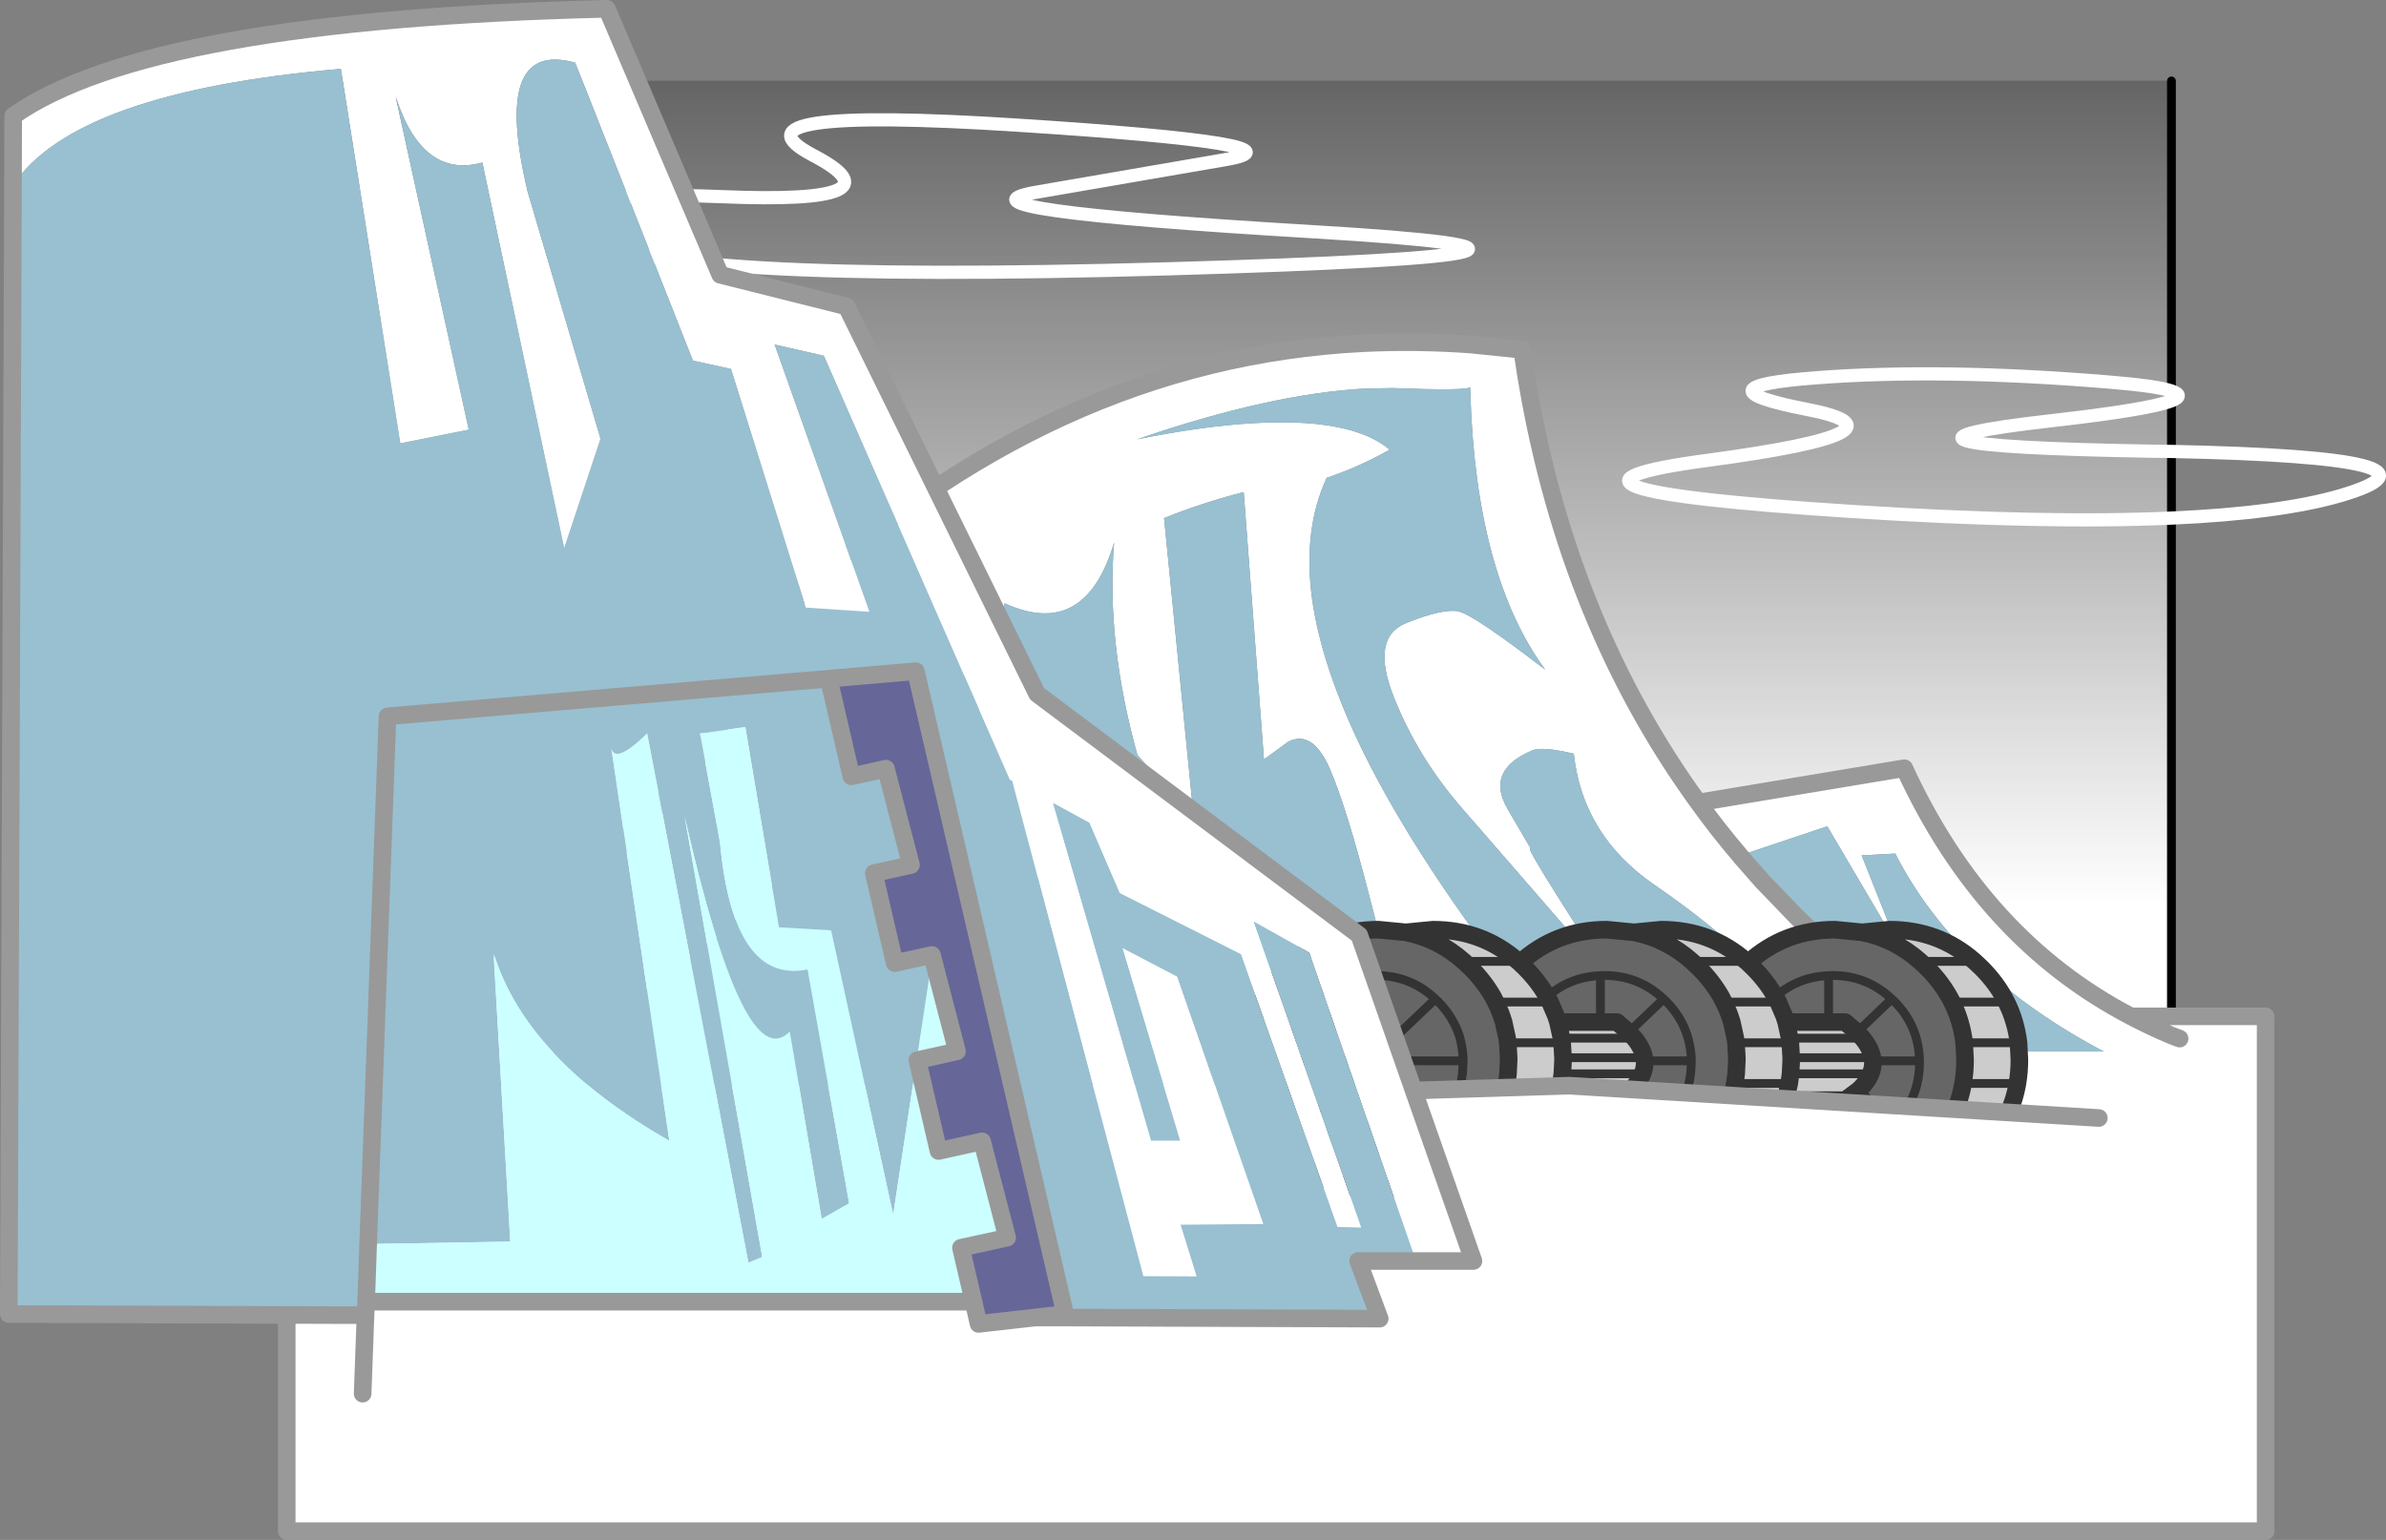
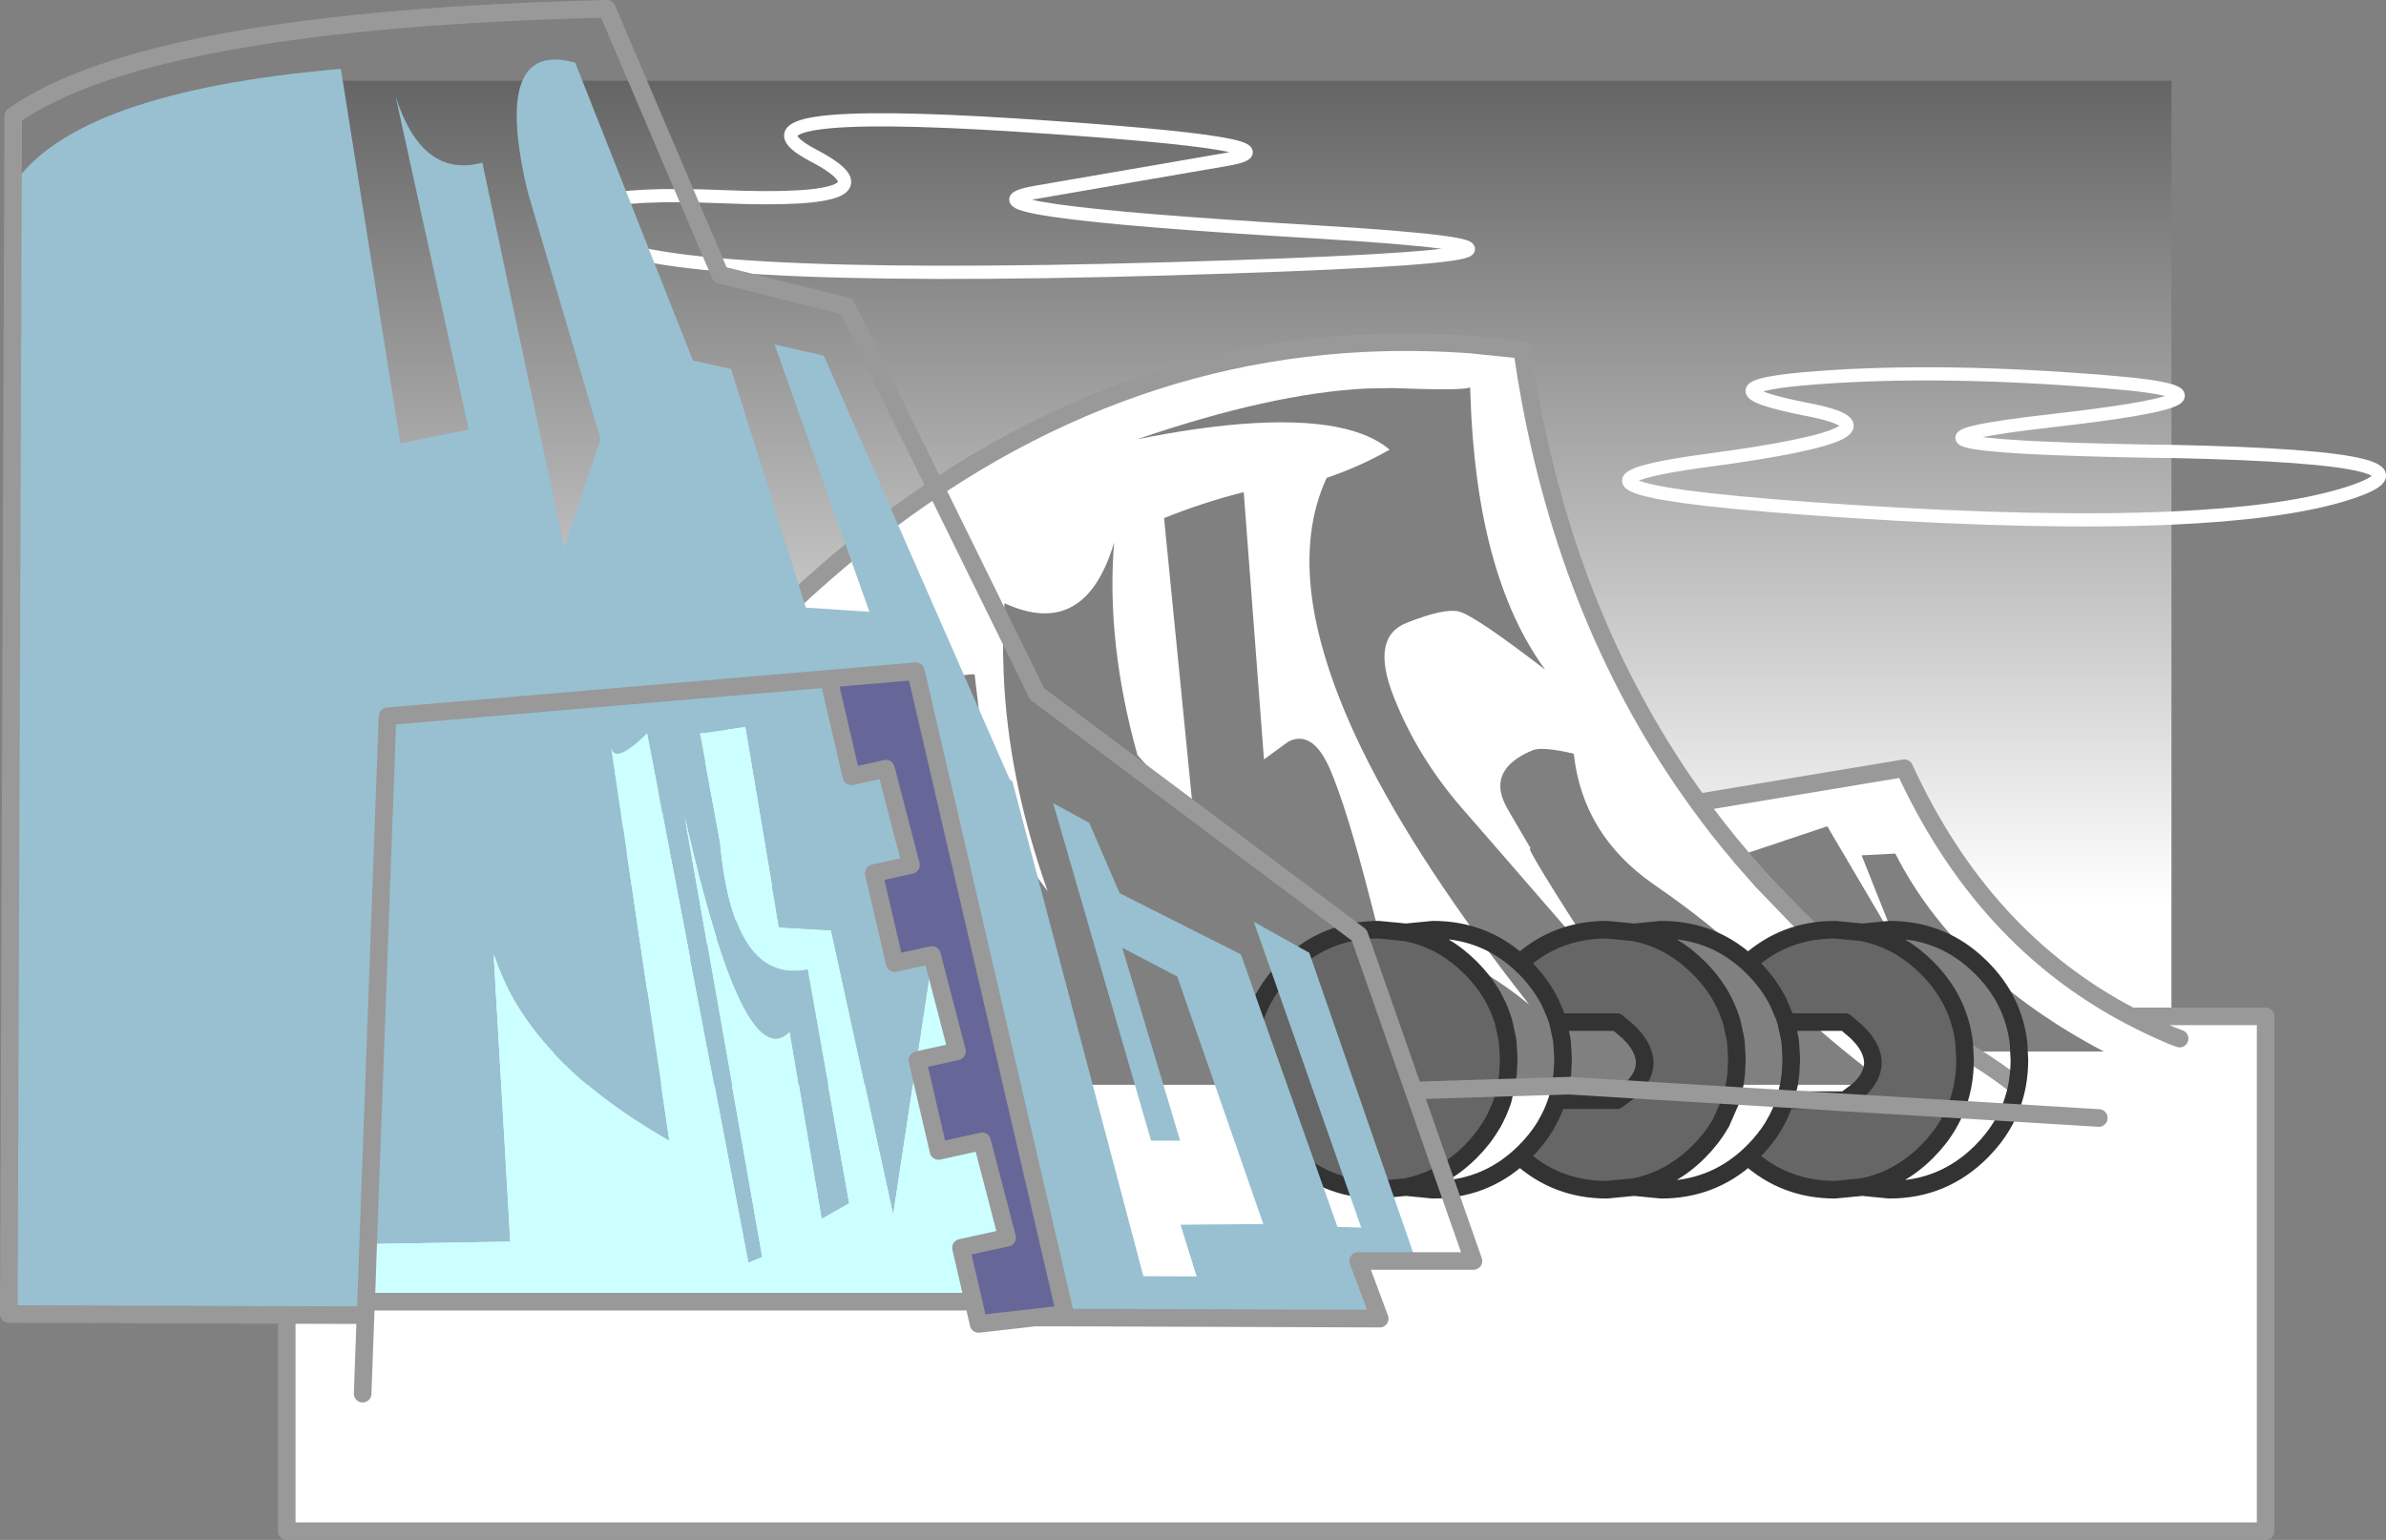
<svg xmlns="http://www.w3.org/2000/svg" height="350.0px" width="542.15px">
  <rect width="100%" height="100%" fill="#808080" stroke="none" />
  <g transform="matrix(1.0, 0.0, 0.0, 1.0, 82.65, 25.25)">
    <path d="M-12.05 -6.85 L-12.05 -6.9 410.75 -6.9 410.75 -6.85 410.75 63.6 Q407.3 62.45 396.15 61.55 358.45 58.45 330.2 60.6 301.9 62.7 327.95 67.8 354.0 72.85 305.55 79.35 257.05 85.8 338.25 91.0 381.9 93.8 410.75 92.5 381.9 93.8 338.25 91.0 257.05 85.8 305.55 79.35 354.0 72.85 327.95 67.8 301.9 62.7 330.2 60.6 358.45 58.45 396.15 61.55 407.3 62.45 410.75 63.6 L410.75 65.85 410.75 77.35 410.75 92.5 410.75 205.75 401.55 205.75 Q367.85 188.15 350.05 149.35 L303.25 157.15 Q273.85 116.65 264.45 62.15 L264.45 62.05 264.2 60.7 263.2 54.25 252.4 53.15 252.15 53.1 Q239.45 52.15 227.1 52.75 156.15 56.3 96.75 112.25 63.85 179.7 -1.2 205.75 L-12.05 205.75 -12.05 -6.85 M410.75 65.85 Q405.65 67.85 383.65 70.35 333.4 76.05 406.3 77.3 L410.75 77.35 406.3 77.3 Q333.4 76.05 383.65 70.35 405.65 67.85 410.75 65.85 M182.75 35.85 Q300.3 32.45 215.45 27.4 130.6 22.35 152.75 18.45 L195.65 11.05 Q216.4 7.55 148.6 3.2 80.8 -1.15 102.1 10.05 123.4 21.2 81.45 19.45 39.45 17.7 52.35 28.45 65.15 39.2 182.75 35.85 65.15 39.2 52.35 28.45 39.45 17.7 81.45 19.45 123.4 21.2 102.1 10.05 80.8 -1.15 148.6 3.2 216.4 7.55 195.65 11.05 L152.75 18.45 Q130.6 22.35 215.45 27.4 300.3 32.45 182.75 35.85" fill="url(#gradient0)" fill-rule="evenodd" stroke="none" />
    <path d="M-12.05 205.75 L-1.2 205.75 Q63.85 179.7 96.75 112.25 156.15 56.3 227.1 52.75 239.45 52.15 252.15 53.1 L252.4 53.15 263.2 54.25 264.2 60.7 264.45 62.05 264.45 62.15 Q273.85 116.65 303.25 157.15 L350.05 149.35 Q367.85 188.15 401.55 205.75 L410.75 205.75 432.15 205.75 432.15 322.75 -17.5 322.75 -17.5 205.75 -12.05 205.75 M364.25 213.75 L395.4 213.75 Q361.95 196.1 348.0 168.75 L340.35 169.15 348.5 189.65 332.55 162.55 312.7 169.2 312.8 169.35 317.75 175.0 325.65 183.2 Q337.9 195.3 352.45 205.75 L359.75 210.8 364.25 213.75 366.2 215.0 Q371.4 218.25 375.25 221.3 371.4 218.25 366.2 215.0 L364.25 213.75 M401.55 205.75 Q406.0 208.1 410.75 210.1 L412.6 210.8 410.75 210.1 Q406.0 208.1 401.55 205.75 M346.3 221.3 Q335.25 213.05 327.35 205.75 322.8 201.6 319.25 197.7 L315.25 193.55 Q306.35 184.85 293.25 175.85 276.95 164.6 274.95 146.05 267.7 144.35 265.5 145.3 254.85 149.8 259.85 158.5 L260.65 159.9 264.95 167.25 Q265.15 167.3 265.0 167.75 264.8 168.15 270.9 177.9 277.0 187.6 281.0 193.45 284.95 199.25 272.35 184.7 L254.0 163.55 249.55 158.45 Q239.4 146.75 234.05 133.15 228.65 119.55 237.0 116.3 245.3 113.0 248.7 113.7 252.05 114.35 268.45 126.95 252.75 105.5 251.45 64.3 L251.4 62.75 Q250.5 63.6 233.8 62.95 L227.8 63.05 Q206.15 64.15 175.7 74.6 188.65 72.0 198.95 71.15 212.45 70.05 221.35 71.85 228.85 73.35 233.1 76.95 226.25 80.85 218.8 83.35 213.4 95.0 215.45 110.6 217.55 126.15 227.1 145.65 239.6 171.0 264.8 203.05 244.85 186.8 232.35 192.05 231.3 189.45 228.65 179.0 223.35 158.3 219.5 149.45 215.6 140.55 210.1 143.3 L204.55 147.35 199.95 86.6 Q190.65 88.95 181.85 92.5 L188.6 160.7 175.8 146.35 Q168.65 120.7 170.5 98.05 163.9 120.25 145.6 111.85 145.05 119.7 145.4 127.7 146.35 151.75 155.4 177.3 L142.6 159.95 138.8 128.0 Q128.65 128.05 117.55 141.85 100.15 176.55 56.45 205.75 44.5 213.75 30.6 221.3 L346.3 221.3 M312.7 169.2 Q307.7 163.35 303.25 157.15 307.7 163.35 312.7 169.2" fill="#ffffff" fill-rule="evenodd" stroke="none" />
-     <path d="M312.7 169.2 L332.55 162.55 348.5 189.65 340.35 169.15 348.0 168.75 Q361.95 196.1 395.4 213.75 L364.25 213.75 359.75 210.8 352.45 205.75 Q337.9 195.3 325.65 183.2 L317.75 175.0 312.8 169.35 312.7 169.2 M346.3 221.3 L30.6 221.3 Q44.5 213.75 56.45 205.75 100.15 176.55 117.55 141.85 128.65 128.05 138.8 128.0 L142.6 159.95 155.4 177.3 Q146.35 151.75 145.4 127.7 145.05 119.7 145.6 111.85 163.9 120.25 170.5 98.05 168.65 120.7 175.8 146.35 L188.6 160.7 181.85 92.5 Q190.65 88.95 199.95 86.6 L204.55 147.35 210.1 143.3 Q215.6 140.55 219.5 149.45 223.35 158.3 228.65 179.0 231.3 189.45 232.35 192.05 244.85 186.8 264.8 203.05 239.6 171.0 227.1 145.65 217.55 126.15 215.45 110.6 213.4 95.0 218.8 83.35 226.25 80.85 233.1 76.95 228.85 73.35 221.35 71.85 212.45 70.05 198.95 71.15 188.65 72.0 175.7 74.6 206.15 64.15 227.8 63.05 L233.8 62.95 Q250.5 63.6 251.4 62.75 L251.45 64.3 Q252.75 105.5 268.45 126.95 252.05 114.35 248.7 113.7 245.3 113.0 237.0 116.3 228.65 119.55 234.05 133.15 239.4 146.75 249.55 158.45 L254.0 163.55 272.35 184.7 Q284.95 199.25 281.0 193.45 277.0 187.6 270.9 177.9 264.8 168.15 265.0 167.75 265.15 167.3 264.95 167.25 L260.65 159.9 259.85 158.5 Q254.85 149.8 265.5 145.3 267.7 144.35 274.95 146.05 276.95 164.6 293.25 175.85 306.35 184.85 315.25 193.55 L319.25 197.7 Q322.8 201.6 327.35 205.75 335.25 213.05 346.3 221.3" fill="#98c0d1" fill-rule="evenodd" stroke="none" />
-     <path d="M-12.05 -6.85 L-12.05 205.75 M410.75 205.75 L410.75 92.5 410.75 77.35 410.75 65.85 410.75 63.6 410.75 -6.85" fill="none" stroke="#000000" stroke-linecap="round" stroke-linejoin="round" stroke-width="2.0" />
    <path d="M410.75 92.5 Q381.9 93.8 338.25 91.0 257.05 85.8 305.55 79.35 354.0 72.85 327.95 67.8 301.9 62.7 330.2 60.6 358.45 58.45 396.15 61.55 407.3 62.45 410.75 63.6 413.85 64.65 410.75 65.85 405.65 67.85 383.65 70.35 333.4 76.05 406.3 77.3 L410.75 77.35 Q478.3 78.75 449.3 87.35 435.5 91.4 410.75 92.5 M182.75 35.85 Q65.15 39.2 52.35 28.45 39.45 17.7 81.45 19.45 123.4 21.2 102.1 10.05 80.8 -1.15 148.6 3.2 216.4 7.55 195.65 11.05 L152.75 18.45 Q130.6 22.35 215.45 27.4 300.3 32.45 182.75 35.85" fill="none" stroke="#ffffff" stroke-linecap="round" stroke-linejoin="round" stroke-width="3.0" />
    <path d="M-12.05 205.75 L-1.2 205.75 Q63.85 179.7 96.75 112.25 156.15 56.3 227.1 52.75 239.45 52.15 252.15 53.1 L252.4 53.15 263.2 54.25 264.2 60.7 264.45 62.05 264.45 62.15 Q273.85 116.65 303.25 157.15 L350.05 149.35 Q367.85 188.15 401.55 205.75 L410.75 205.75 432.15 205.75 432.15 322.75 -17.5 322.75 -17.5 205.75 -12.05 205.75 M364.25 213.75 L366.2 215.0 Q371.4 218.25 375.25 221.3 M412.6 210.8 L410.75 210.1 Q406.0 208.1 401.55 205.75 M312.7 169.2 L312.8 169.35 317.75 175.0 325.65 183.2 Q337.9 195.3 352.45 205.75 L359.75 210.8 364.25 213.75 M303.25 157.15 Q307.7 163.35 312.7 169.2" fill="none" stroke="#999999" stroke-linecap="round" stroke-linejoin="round" stroke-width="4.0" />
    <path d="M314.55 193.6 Q322.85 186.05 334.3 186.05 L340.5 186.65 Q347.85 188.1 353.65 193.25 L355.2 194.7 Q358.8 198.3 360.9 202.5 363.05 206.8 363.65 211.75 L363.85 215.6 Q363.85 218.4 363.4 221.0 362.55 225.95 360.05 230.25 358.1 233.6 355.2 236.5 348.8 242.9 340.5 244.55 L334.3 245.15 Q322.85 245.15 314.55 237.6 L315.7 236.5 Q318.4 233.8 320.25 230.8 325.55 235.75 332.85 236.05 L333.7 236.05 Q341.9 236.05 347.7 230.3 L347.7 230.25 Q353.5 224.45 353.5 216.25 L353.5 215.85 Q353.35 207.9 347.7 202.25 L347.2 201.8 Q341.55 196.45 333.7 196.45 L332.85 196.5 Q325.9 196.75 320.75 201.3 325.9 196.75 332.85 196.5 L333.7 196.45 Q341.55 196.45 347.2 201.8 L347.7 202.25 Q353.35 207.9 353.5 215.85 L353.5 216.25 Q353.5 224.45 347.7 230.25 L347.7 230.3 Q341.9 236.05 333.7 236.05 L332.85 236.05 Q325.55 235.75 320.25 230.8 L320.55 230.25 Q322.05 227.7 322.95 224.9 L323.05 224.8 322.95 224.9 323.0 224.8 323.05 224.8 332.85 224.8 336.6 224.8 339.75 222.45 Q341.65 220.65 342.4 218.8 343.0 217.35 342.9 215.85 L342.8 215.15 Q342.4 212.95 340.55 210.7 L339.3 209.35 336.6 207.05 332.85 207.05 324.2 207.05 322.75 205.65 321.4 202.5 320.75 201.3 Q318.75 197.75 315.7 194.7 L314.55 193.6 M288.65 244.55 L282.45 245.15 Q271.0 245.15 262.7 237.6 L263.85 236.5 Q266.55 233.8 268.4 230.8 273.7 235.75 281.0 236.05 L281.85 236.05 Q290.05 236.05 295.85 230.3 L295.85 230.25 Q298.35 227.75 299.8 224.8 301.1 222.0 301.5 218.8 L301.65 216.25 301.65 215.85 301.65 215.15 Q301.5 212.8 300.9 210.7 300.35 208.8 299.45 207.05 298.05 204.45 295.85 202.25 L295.35 201.8 Q289.7 196.45 281.85 196.45 L281.0 196.5 Q274.05 196.75 268.9 201.3 274.05 196.75 281.0 196.5 L281.85 196.45 Q289.7 196.45 295.35 201.8 L295.85 202.25 Q298.05 204.45 299.45 207.05 300.35 208.8 300.9 210.7 301.5 212.8 301.65 215.15 L301.65 215.85 301.65 216.25 301.5 218.8 Q301.1 222.0 299.8 224.8 298.35 227.75 295.85 230.25 L295.85 230.3 Q290.05 236.05 281.85 236.05 L281.0 236.05 Q273.7 235.75 268.4 230.8 L268.7 230.25 Q270.2 227.7 271.1 224.9 L271.15 224.8 271.2 224.8 281.0 224.8 284.75 224.8 287.9 222.45 Q289.8 220.65 290.55 218.8 291.15 217.35 291.05 215.85 L290.95 215.15 Q290.55 212.95 288.7 210.7 L287.45 209.35 284.75 207.05 281.0 207.05 272.35 207.05 270.9 205.65 272.35 207.05 271.35 207.05 270.9 205.65 269.55 202.5 268.9 201.3 Q266.9 197.75 263.85 194.7 L262.7 193.6 Q271.0 186.05 282.45 186.05 L288.65 186.65 Q296.0 188.1 301.8 193.25 L303.35 194.7 Q306.4 197.75 308.4 201.25 L309.05 202.5 Q310.15 204.7 310.85 207.05 L311.65 210.7 311.8 211.75 312.0 215.15 312.0 215.6 311.85 218.8 311.55 221.0 310.65 224.8 308.4 229.95 308.2 230.25 Q306.25 233.6 303.35 236.5 296.95 242.9 288.65 244.55 M236.8 244.55 L230.6 245.15 Q218.35 245.15 209.7 236.5 201.05 227.85 201.05 215.6 201.05 203.35 209.7 194.7 218.35 186.05 230.6 186.05 L236.8 186.65 Q244.15 188.1 249.95 193.25 L251.5 194.7 Q254.55 197.75 256.55 201.25 L257.2 202.5 Q258.3 204.7 259.0 207.05 L259.8 210.7 259.95 211.75 260.15 215.15 260.15 215.6 260.0 218.8 259.7 221.0 258.8 224.8 Q257.9 227.5 256.55 229.95 L256.35 230.25 Q254.4 233.6 251.5 236.5 245.1 242.9 236.8 244.55 M347.2 201.8 L339.3 209.35 347.2 201.8 M332.85 196.5 L332.85 207.05 332.85 196.5 M323.2 207.05 L322.75 205.65 324.2 207.05 323.2 207.05 M347.7 230.3 L339.75 222.45 347.7 230.3 M332.85 236.05 L332.85 224.8 332.85 236.05 M353.5 215.85 L342.9 215.85 353.5 215.85 M230.0 196.45 L229.15 196.5 Q221.5 196.75 216.0 202.25 L215.8 202.45 Q210.35 208.05 210.2 215.85 L210.2 216.25 Q210.2 223.6 214.9 229.05 L216.0 230.25 Q221.5 235.75 229.15 236.05 L230.0 236.05 Q238.2 236.05 244.0 230.3 L244.0 230.25 Q246.5 227.75 247.95 224.8 249.25 222.0 249.65 218.8 L249.8 216.25 249.8 215.85 249.8 215.15 Q249.65 212.8 249.1 210.7 248.55 208.8 247.6 207.05 246.2 204.45 244.0 202.25 L243.5 201.8 Q237.85 196.45 230.0 196.45 237.85 196.45 243.5 201.8 L244.0 202.25 Q246.2 204.45 247.6 207.05 248.55 208.8 249.1 210.7 249.65 212.8 249.8 215.15 L249.8 215.85 249.8 216.25 249.65 218.8 Q249.25 222.0 247.95 224.8 246.5 227.75 244.0 230.25 L244.0 230.3 Q238.2 236.05 230.0 236.05 L229.15 236.05 Q221.5 235.75 216.0 230.25 L214.9 229.05 Q210.2 223.6 210.2 216.25 L210.2 215.85 Q210.35 208.05 215.8 202.45 L216.0 202.25 Q221.5 196.75 229.15 196.5 L230.0 196.45 M295.35 201.8 L287.45 209.35 295.35 201.8 M301.65 215.85 L291.05 215.85 301.65 215.85 M295.85 230.3 L287.9 222.45 295.85 230.3 M281.0 236.05 L281.0 224.8 281.0 236.05 M281.0 196.5 L281.0 207.05 281.0 196.5 M271.2 224.8 L271.1 224.9 271.2 224.8 M229.15 196.5 L229.15 215.45 243.5 201.8 229.15 215.45 229.15 196.5 M244.0 230.3 L229.4 215.85 249.8 215.85 229.4 215.85 244.0 230.3 M210.2 215.85 L228.75 215.85 214.9 229.05 228.75 215.85 210.2 215.85 M229.15 236.05 L229.15 215.85 228.75 215.85 229.05 215.55 229.15 215.65 229.15 215.85 229.15 215.65 229.05 215.55 228.75 215.85 229.15 215.85 229.4 215.85 229.15 215.65 229.15 215.45 229.05 215.55 215.8 202.45 229.05 215.55 229.15 215.45 229.15 215.65 229.4 215.85 229.15 215.85 229.15 236.05" fill="#666666" fill-rule="evenodd" stroke="none" />
-     <path d="M340.5 186.65 L346.65 186.05 Q357.85 186.05 366.0 193.25 L367.55 194.7 Q371.15 198.3 373.25 202.5 375.4 206.8 376.0 211.75 L376.2 215.6 Q376.2 218.4 375.75 221.0 374.9 225.95 372.4 230.25 370.45 233.6 367.55 236.5 358.9 245.15 346.65 245.15 L340.5 244.55 Q348.8 242.9 355.2 236.5 358.1 233.6 360.05 230.25 362.55 225.95 363.4 221.0 363.85 218.4 363.85 215.6 L363.65 211.75 Q363.05 206.8 360.9 202.5 358.8 198.3 355.2 194.7 L353.65 193.25 Q347.85 188.1 340.5 186.65 M314.55 237.6 Q306.25 245.15 294.8 245.15 L288.65 244.55 Q296.95 242.9 303.35 236.5 306.25 233.6 308.2 230.25 L308.4 229.95 310.65 224.8 311.55 221.0 311.85 218.8 312.0 215.6 312.0 215.15 311.8 211.75 311.65 210.7 310.85 207.05 Q310.15 204.7 309.05 202.5 L321.4 202.5 309.05 202.5 308.4 201.25 Q306.4 197.75 303.35 194.7 L301.8 193.25 Q296.0 188.1 288.65 186.65 L294.8 186.05 Q306.0 186.05 314.15 193.25 L314.55 193.6 315.7 194.7 Q318.75 197.75 320.75 201.3 L321.4 202.5 322.75 205.65 323.2 207.05 324.0 210.7 323.2 207.05 324.2 207.05 332.85 207.05 336.6 207.05 339.3 209.35 340.55 210.7 Q342.4 212.95 342.8 215.15 L324.35 215.15 342.8 215.15 342.9 215.85 Q343.0 217.35 342.4 218.8 341.65 220.65 339.75 222.45 L336.6 224.8 332.85 224.8 323.05 224.8 323.0 224.8 322.95 224.9 Q322.05 227.7 320.55 230.25 L320.25 230.8 Q318.4 233.8 315.7 236.5 L314.55 237.6 M262.7 237.6 Q254.4 245.15 242.95 245.15 L236.8 244.55 Q245.1 242.9 251.5 236.5 254.4 233.6 256.35 230.25 L256.55 229.95 Q257.9 227.5 258.8 224.8 L259.7 221.0 260.0 218.8 260.15 215.6 260.15 215.15 259.95 211.75 259.8 210.7 259.0 207.05 Q258.3 204.7 257.2 202.5 L256.55 201.25 Q254.55 197.75 251.5 194.7 L249.95 193.25 262.3 193.25 262.7 193.6 263.85 194.7 Q266.9 197.75 268.9 201.3 L269.55 202.5 257.2 202.5 269.55 202.5 270.9 205.65 271.35 207.05 272.35 207.05 281.0 207.05 284.75 207.05 287.45 209.35 288.7 210.7 Q290.55 212.95 290.95 215.15 L291.05 215.85 Q291.15 217.35 290.55 218.8 289.8 220.65 287.9 222.45 L284.75 224.8 281.0 224.8 271.2 224.8 271.15 224.8 272.05 221.0 272.35 218.8 272.05 221.0 271.15 224.8 271.1 224.9 Q270.2 227.7 268.7 230.25 L268.4 230.8 Q266.55 233.8 263.85 236.5 L262.7 237.6 M236.8 186.65 L242.95 186.05 Q254.15 186.05 262.3 193.25 L249.95 193.25 Q244.15 188.1 236.8 186.65 M373.25 202.5 L360.9 202.5 373.25 202.5 M366.0 193.25 L353.65 193.25 366.0 193.25 M324.35 215.15 L324.15 211.75 324.0 210.7 324.15 211.75 324.35 215.15 324.35 215.6 324.35 215.85 324.2 218.8 324.35 215.85 324.35 215.6 324.35 215.15 M324.0 210.7 L340.55 210.7 324.0 210.7 M324.15 211.75 L311.8 211.75 324.15 211.75 M342.4 218.8 L324.2 218.8 342.4 218.8 M372.4 230.25 L360.05 230.25 372.4 230.25 M376.0 211.75 L363.65 211.75 376.0 211.75 M375.75 221.0 L363.4 221.0 375.75 221.0 M314.15 193.25 L301.8 193.25 314.15 193.25 M323.9 221.0 L311.55 221.0 323.9 221.0 324.2 218.8 323.9 221.0 323.0 224.8 323.9 221.0 M320.55 230.25 L308.2 230.25 320.55 230.25 M272.35 218.8 L272.5 215.85 272.5 215.6 272.5 215.15 272.5 215.6 272.5 215.85 272.35 218.8 290.55 218.8 272.35 218.8 M272.5 215.15 L272.3 211.75 272.15 210.7 272.3 211.75 272.5 215.15 290.95 215.15 272.5 215.15 M272.15 210.7 L271.35 207.05 272.15 210.7 288.7 210.7 272.15 210.7 M272.3 211.75 L259.95 211.75 272.3 211.75 M272.05 221.0 L259.7 221.0 272.05 221.0 M268.7 230.25 L256.35 230.25 268.7 230.25" fill="#cccccc" fill-rule="evenodd" stroke="none" />
    <path d="M314.55 193.6 Q322.85 186.05 334.3 186.05 L340.5 186.65 346.65 186.05 Q357.85 186.05 366.0 193.25 L367.55 194.7 Q371.15 198.3 373.25 202.5 375.4 206.8 376.0 211.75 L376.2 215.6 Q376.2 218.4 375.75 221.0 374.9 225.95 372.4 230.25 370.45 233.6 367.55 236.5 358.9 245.15 346.65 245.15 L340.5 244.55 334.3 245.15 Q322.85 245.15 314.55 237.6 306.25 245.15 294.8 245.15 L288.65 244.55 282.45 245.15 Q271.0 245.15 262.7 237.6 254.4 245.15 242.95 245.15 L236.8 244.55 230.6 245.15 Q218.35 245.15 209.7 236.5 201.05 227.85 201.05 215.6 201.05 203.35 209.7 194.7 218.35 186.05 230.6 186.05 L236.8 186.65 242.95 186.05 Q254.15 186.05 262.3 193.25 M262.7 193.6 Q271.0 186.05 282.45 186.05 L288.65 186.65 294.8 186.05 Q306.0 186.05 314.15 193.25 M314.55 193.6 L315.7 194.7 Q318.75 197.75 320.75 201.3 L321.4 202.5 322.75 205.65 323.2 207.05 324.2 207.05 332.85 207.05 336.6 207.05 339.3 209.35 340.55 210.7 Q342.4 212.95 342.8 215.15 L342.9 215.85 Q343.0 217.35 342.4 218.8 341.65 220.65 339.75 222.45 L336.6 224.8 332.85 224.8 323.05 224.8 323.0 224.8 322.95 224.9 Q322.05 227.7 320.55 230.25 L320.25 230.8 Q318.4 233.8 315.7 236.5 L314.55 237.6 M353.65 193.25 L355.2 194.7 Q358.8 198.3 360.9 202.5 363.05 206.8 363.65 211.75 L363.85 215.6 Q363.85 218.4 363.4 221.0 362.55 225.95 360.05 230.25 358.1 233.6 355.2 236.5 348.8 242.9 340.5 244.55 M340.5 186.65 Q347.85 188.1 353.65 193.25 M324.0 210.7 L324.15 211.75 324.35 215.15 324.35 215.6 324.35 215.85 324.2 218.8 323.9 221.0 323.0 224.8 M324.0 210.7 L323.2 207.05 M309.05 202.5 Q310.15 204.7 310.85 207.05 L311.65 210.7 311.8 211.75 312.0 215.15 312.0 215.6 311.85 218.8 311.55 221.0 310.65 224.8 308.4 229.95 308.2 230.25 Q306.25 233.6 303.35 236.5 296.95 242.9 288.65 244.55 M249.95 193.25 L251.5 194.7 Q254.55 197.75 256.55 201.25 L257.2 202.5 Q258.3 204.7 259.0 207.05 L259.8 210.7 259.95 211.75 260.15 215.15 260.15 215.6 260.0 218.8 259.7 221.0 258.8 224.8 Q257.9 227.5 256.55 229.95 L256.35 230.25 Q254.4 233.6 251.5 236.5 245.1 242.9 236.8 244.55 M269.55 202.5 L268.9 201.3 Q266.9 197.75 263.85 194.7 L262.7 193.6 M268.4 230.8 Q266.55 233.8 263.85 236.5 L262.7 237.6 M309.05 202.5 L308.4 201.25 Q306.4 197.75 303.35 194.7 L301.8 193.25 Q296.0 188.1 288.65 186.65 M236.8 186.65 Q244.15 188.1 249.95 193.25 M281.0 207.05 L284.75 207.05 287.45 209.35 288.7 210.7 Q290.55 212.95 290.95 215.15 L291.05 215.85 Q291.15 217.35 290.55 218.8 289.8 220.65 287.9 222.45 L284.75 224.8 281.0 224.8 271.2 224.8 271.15 224.8 272.05 221.0 272.35 218.8 272.5 215.85 272.5 215.6 272.5 215.15 272.3 211.75 272.15 210.7 271.35 207.05 272.35 207.05 281.0 207.05 M270.9 205.65 L271.35 207.05 M269.55 202.5 L270.9 205.65 M268.7 230.25 Q270.2 227.7 271.1 224.9 L271.15 224.8 M268.7 230.25 L268.4 230.8" fill="none" stroke="#333333" stroke-linecap="round" stroke-linejoin="round" stroke-width="4.0" />
-     <path d="M320.75 201.3 Q325.9 196.75 332.85 196.5 L333.7 196.45 Q341.55 196.45 347.2 201.8 L347.7 202.25 Q353.35 207.9 353.5 215.85 L353.5 216.25 Q353.5 224.45 347.7 230.25 L347.7 230.3 Q341.9 236.05 333.7 236.05 L332.85 236.05 Q325.55 235.75 320.25 230.8 M360.9 202.5 L373.25 202.5 M353.65 193.25 L366.0 193.25 M339.3 209.35 L347.2 201.8 M332.85 207.05 L332.85 196.5 M324.35 215.15 L342.8 215.15 M340.55 210.7 L324.0 210.7 M321.4 202.5 L309.05 202.5 M311.8 211.75 L324.15 211.75 M324.2 218.8 L342.4 218.8 M339.75 222.45 L347.7 230.3 M332.85 224.8 L332.85 236.05 M323.05 224.8 L322.95 224.9 M342.9 215.85 L353.5 215.85 M363.4 221.0 L375.75 221.0 M363.65 211.75 L376.0 211.75 M360.05 230.25 L372.4 230.25 M230.0 196.45 Q237.85 196.45 243.5 201.8 L244.0 202.25 Q246.2 204.45 247.6 207.05 248.55 208.8 249.1 210.7 249.65 212.8 249.8 215.15 L249.8 215.85 249.8 216.25 249.65 218.8 Q249.25 222.0 247.95 224.8 246.5 227.75 244.0 230.25 L244.0 230.3 Q238.2 236.05 230.0 236.05 L229.15 236.05 Q221.5 235.75 216.0 230.25 L214.9 229.05 Q210.2 223.6 210.2 216.25 L210.2 215.85 Q210.35 208.05 215.8 202.45 L216.0 202.25 Q221.5 196.75 229.15 196.5 L230.0 196.45 M257.2 202.5 L269.55 202.5 M249.95 193.25 L262.3 193.25 M268.9 201.3 Q274.05 196.75 281.0 196.5 L281.85 196.45 Q289.7 196.45 295.35 201.8 L295.85 202.25 Q298.05 204.45 299.45 207.05 300.35 208.8 300.9 210.7 301.5 212.8 301.65 215.15 L301.65 215.85 301.65 216.25 301.5 218.8 Q301.1 222.0 299.8 224.8 298.35 227.75 295.85 230.25 L295.85 230.3 Q290.05 236.05 281.85 236.05 L281.0 236.05 Q273.7 235.75 268.4 230.8 M301.8 193.25 L314.15 193.25 M311.55 221.0 L323.9 221.0 M287.45 209.35 L295.35 201.8 M291.05 215.85 L301.65 215.85 M287.9 222.45 L295.85 230.3 M308.2 230.25 L320.55 230.25 M281.0 224.8 L281.0 236.05 M270.9 205.65 L272.35 207.05 M281.0 207.05 L281.0 196.5 M272.35 218.8 L290.55 218.8 M272.5 215.15 L290.95 215.15 M272.15 210.7 L288.7 210.7 M259.95 211.75 L272.3 211.75 M259.7 221.0 L272.05 221.0 M256.35 230.25 L268.7 230.25 M271.1 224.9 L271.2 224.8 M229.15 215.85 L229.15 215.65 229.05 215.55 228.75 215.85 229.15 215.85 229.4 215.85 229.15 215.65 229.15 215.45 229.05 215.55 215.8 202.45 M229.15 215.85 L229.15 236.05 M214.9 229.05 L228.75 215.85 210.2 215.85 M249.8 215.85 L229.4 215.85 244.0 230.3 M243.5 201.8 L229.15 215.45 229.15 196.5 M324.2 207.05 L322.75 205.65" fill="none" stroke="#333333" stroke-linecap="round" stroke-linejoin="round" stroke-width="2.0" />
-     <path d="M394.25 228.85 L394.25 265.45 227.7 266.0 225.95 261.35 239.1 261.35 252.15 261.35 238.55 222.6 252.15 261.35 239.1 261.35 214.85 191.3 202.25 184.25 226.65 253.75 221.25 253.6 199.3 191.65 171.75 177.75 164.85 161.75 156.65 157.3 178.9 234.0 185.5 234.0 172.35 190.15 184.85 196.7 204.4 252.95 185.6 253.1 189.25 264.85 177.15 264.8 147.35 152.25 146.8 151.95 104.55 55.6 93.35 53.05 114.9 113.8 100.45 112.85 83.45 58.6 74.8 56.7 48.05 -11.0 Q29.0 -16.35 37.25 18.35 L53.8 74.5 45.55 99.35 26.95 11.7 Q13.3 15.45 7.25 -3.3 L23.85 72.4 8.3 75.5 -5.2 -9.6 Q-65.5 -4.4 -79.7 16.85 L-79.65 1.1 Q-48.65 -20.75 55.25 -23.25 L81.0 37.2 109.7 44.4 153.0 132.45 226.2 187.3 238.55 222.6 273.9 221.5 394.25 228.85 M159.4 274.2 L152.5 274.2 159.4 273.4 159.4 274.2 M-5.05 273.65 L-5.05 273.45 0.4 273.65 -5.05 273.65" fill="#ffffff" fill-rule="evenodd" stroke="none" />
    <path d="M239.1 261.35 L225.95 261.35 227.7 266.0 230.85 274.45 159.4 274.2 159.4 273.4 159.2 272.65 125.45 127.3 105.8 129.0 105.95 130.3 110.8 151.2 118.65 149.45 124.35 171.35 115.9 173.2 120.65 193.65 129.1 191.8 129.2 192.15 120.3 250.85 106.2 186.2 94.35 185.5 86.7 140.0 76.4 141.45 80.95 166.2 Q83.95 198.5 100.85 195.1 L110.3 248.25 104.05 251.8 96.8 209.2 Q86.4 219.8 72.9 160.25 L90.55 260.45 87.4 261.75 64.4 141.45 Q57.1 148.6 56.25 144.75 L69.45 234.05 Q36.85 215.45 29.5 191.35 L33.3 256.95 1.0 257.5 5.4 137.55 105.8 129.0 5.4 137.55 1.0 257.5 0.55 270.6 0.4 273.65 -5.05 273.45 -5.05 273.65 -80.65 273.4 -79.7 16.85 Q-65.5 -4.4 -5.2 -9.6 L8.3 75.5 23.85 72.4 7.25 -3.3 Q13.3 15.45 26.95 11.7 L45.55 99.35 53.8 74.5 37.25 18.35 Q29.0 -16.35 48.05 -11.0 L74.8 56.7 83.45 58.6 100.45 112.85 114.9 113.8 93.35 53.05 104.55 55.6 146.8 151.95 147.35 152.25 177.15 264.8 189.25 264.85 185.6 253.1 204.4 252.95 184.85 196.7 172.35 190.15 185.5 234.0 178.9 234.0 156.65 157.3 164.85 161.75 171.75 177.75 199.3 191.65 221.25 253.6 226.65 253.75 202.25 184.25 214.85 191.3 239.1 261.35" fill="#98c0d1" fill-rule="evenodd" stroke="none" />
    <path d="M138.55 270.6 L0.55 270.6 1.0 257.5 33.3 256.95 29.5 191.35 Q36.85 215.45 69.45 234.05 L56.25 144.75 Q57.1 148.6 64.4 141.45 L87.4 261.75 90.55 260.45 72.9 160.25 Q86.4 219.8 96.8 209.2 L104.05 251.8 110.3 248.25 100.85 195.1 Q83.95 198.5 80.95 166.2 L76.4 141.45 86.7 140.0 94.35 185.5 106.2 186.2 120.3 250.85 129.2 192.15 134.8 213.7 125.8 215.7 130.6 236.35 140.5 234.15 146.2 256.05 135.7 258.35 138.55 270.6" fill="#ccffff" fill-rule="evenodd" stroke="none" />
    <path d="M152.5 274.2 L139.7 275.65 138.55 270.6 135.7 258.35 146.2 256.05 140.5 234.15 130.6 236.35 125.8 215.7 134.8 213.7 129.2 192.15 129.1 191.8 120.65 193.65 115.9 173.2 124.35 171.35 118.65 149.45 110.8 151.2 105.95 130.3 105.8 129.0 125.45 127.3 159.2 272.65 152.5 274.2" fill="#666699" fill-rule="evenodd" stroke="none" />
    <path d="M394.25 228.85 L273.9 221.5 238.55 222.6 252.15 261.35 239.1 261.35 225.95 261.35 227.7 266.0 230.85 274.45 159.4 274.2 152.5 274.2 139.7 275.65 138.55 270.6 0.55 270.6 0.4 273.65 -0.25 291.5 M-79.7 16.85 L-80.65 273.4 -5.05 273.65 0.4 273.65 M-79.7 16.85 L-79.65 1.1 Q-48.65 -20.75 55.25 -23.25 L81.0 37.2 109.7 44.4 153.0 132.45 226.2 187.3 238.55 222.6 M129.2 192.15 L129.1 191.8 120.65 193.65 115.9 173.2 124.35 171.35 118.65 149.45 110.8 151.2 105.95 130.3 M105.8 129.0 L5.4 137.55 1.0 257.5 0.55 270.6 M105.8 129.0 L125.45 127.3 159.2 272.65 159.4 273.4 152.5 274.2 M129.2 192.15 L134.8 213.7 125.8 215.7 130.6 236.35 140.5 234.15 146.2 256.05 135.7 258.35 138.55 270.6" fill="none" stroke="#999999" stroke-linecap="round" stroke-linejoin="round" stroke-width="4.0" />
  </g>
  <defs>
    <linearGradient gradientTransform="matrix(0.0, -0.189, -0.258, 0.0, 221.25, 25.55)" gradientUnits="userSpaceOnUse" id="gradient0" spreadMethod="pad" x1="-819.2" x2="819.2">
      <stop offset="0.0" stop-color="#ffffff" />
      <stop offset="1.0" stop-color="#000000" />
    </linearGradient>
  </defs>
</svg>